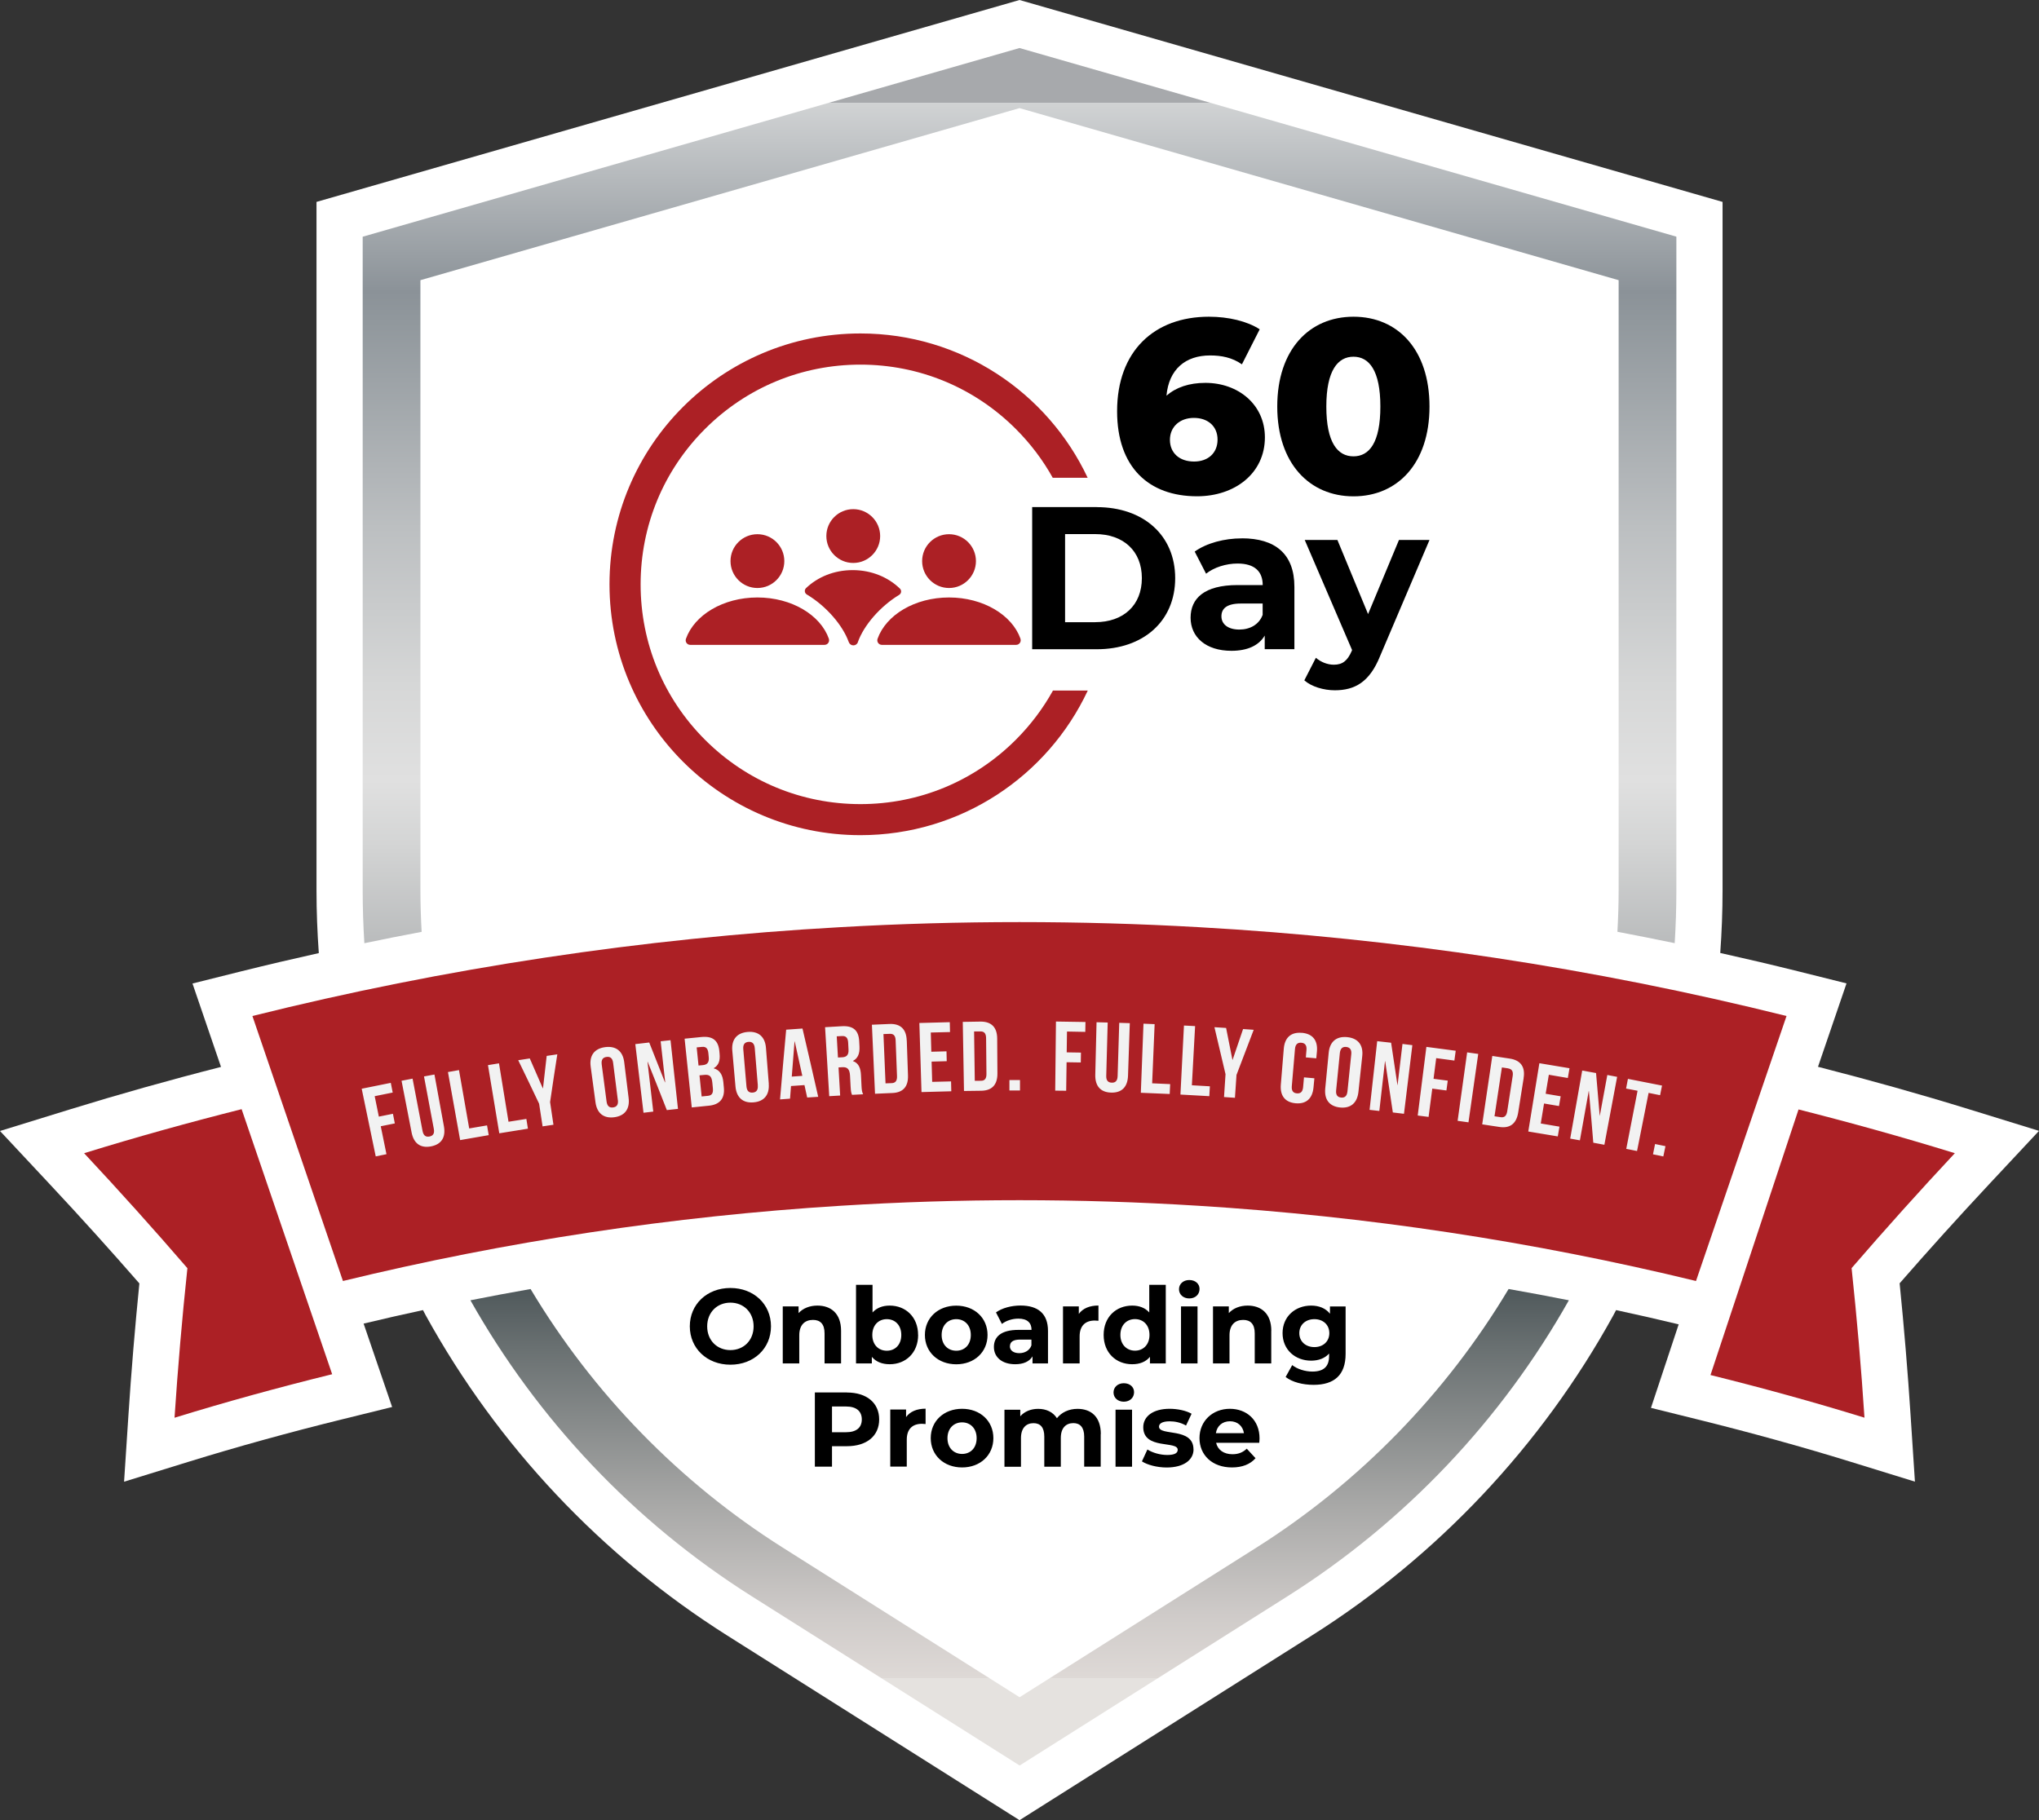
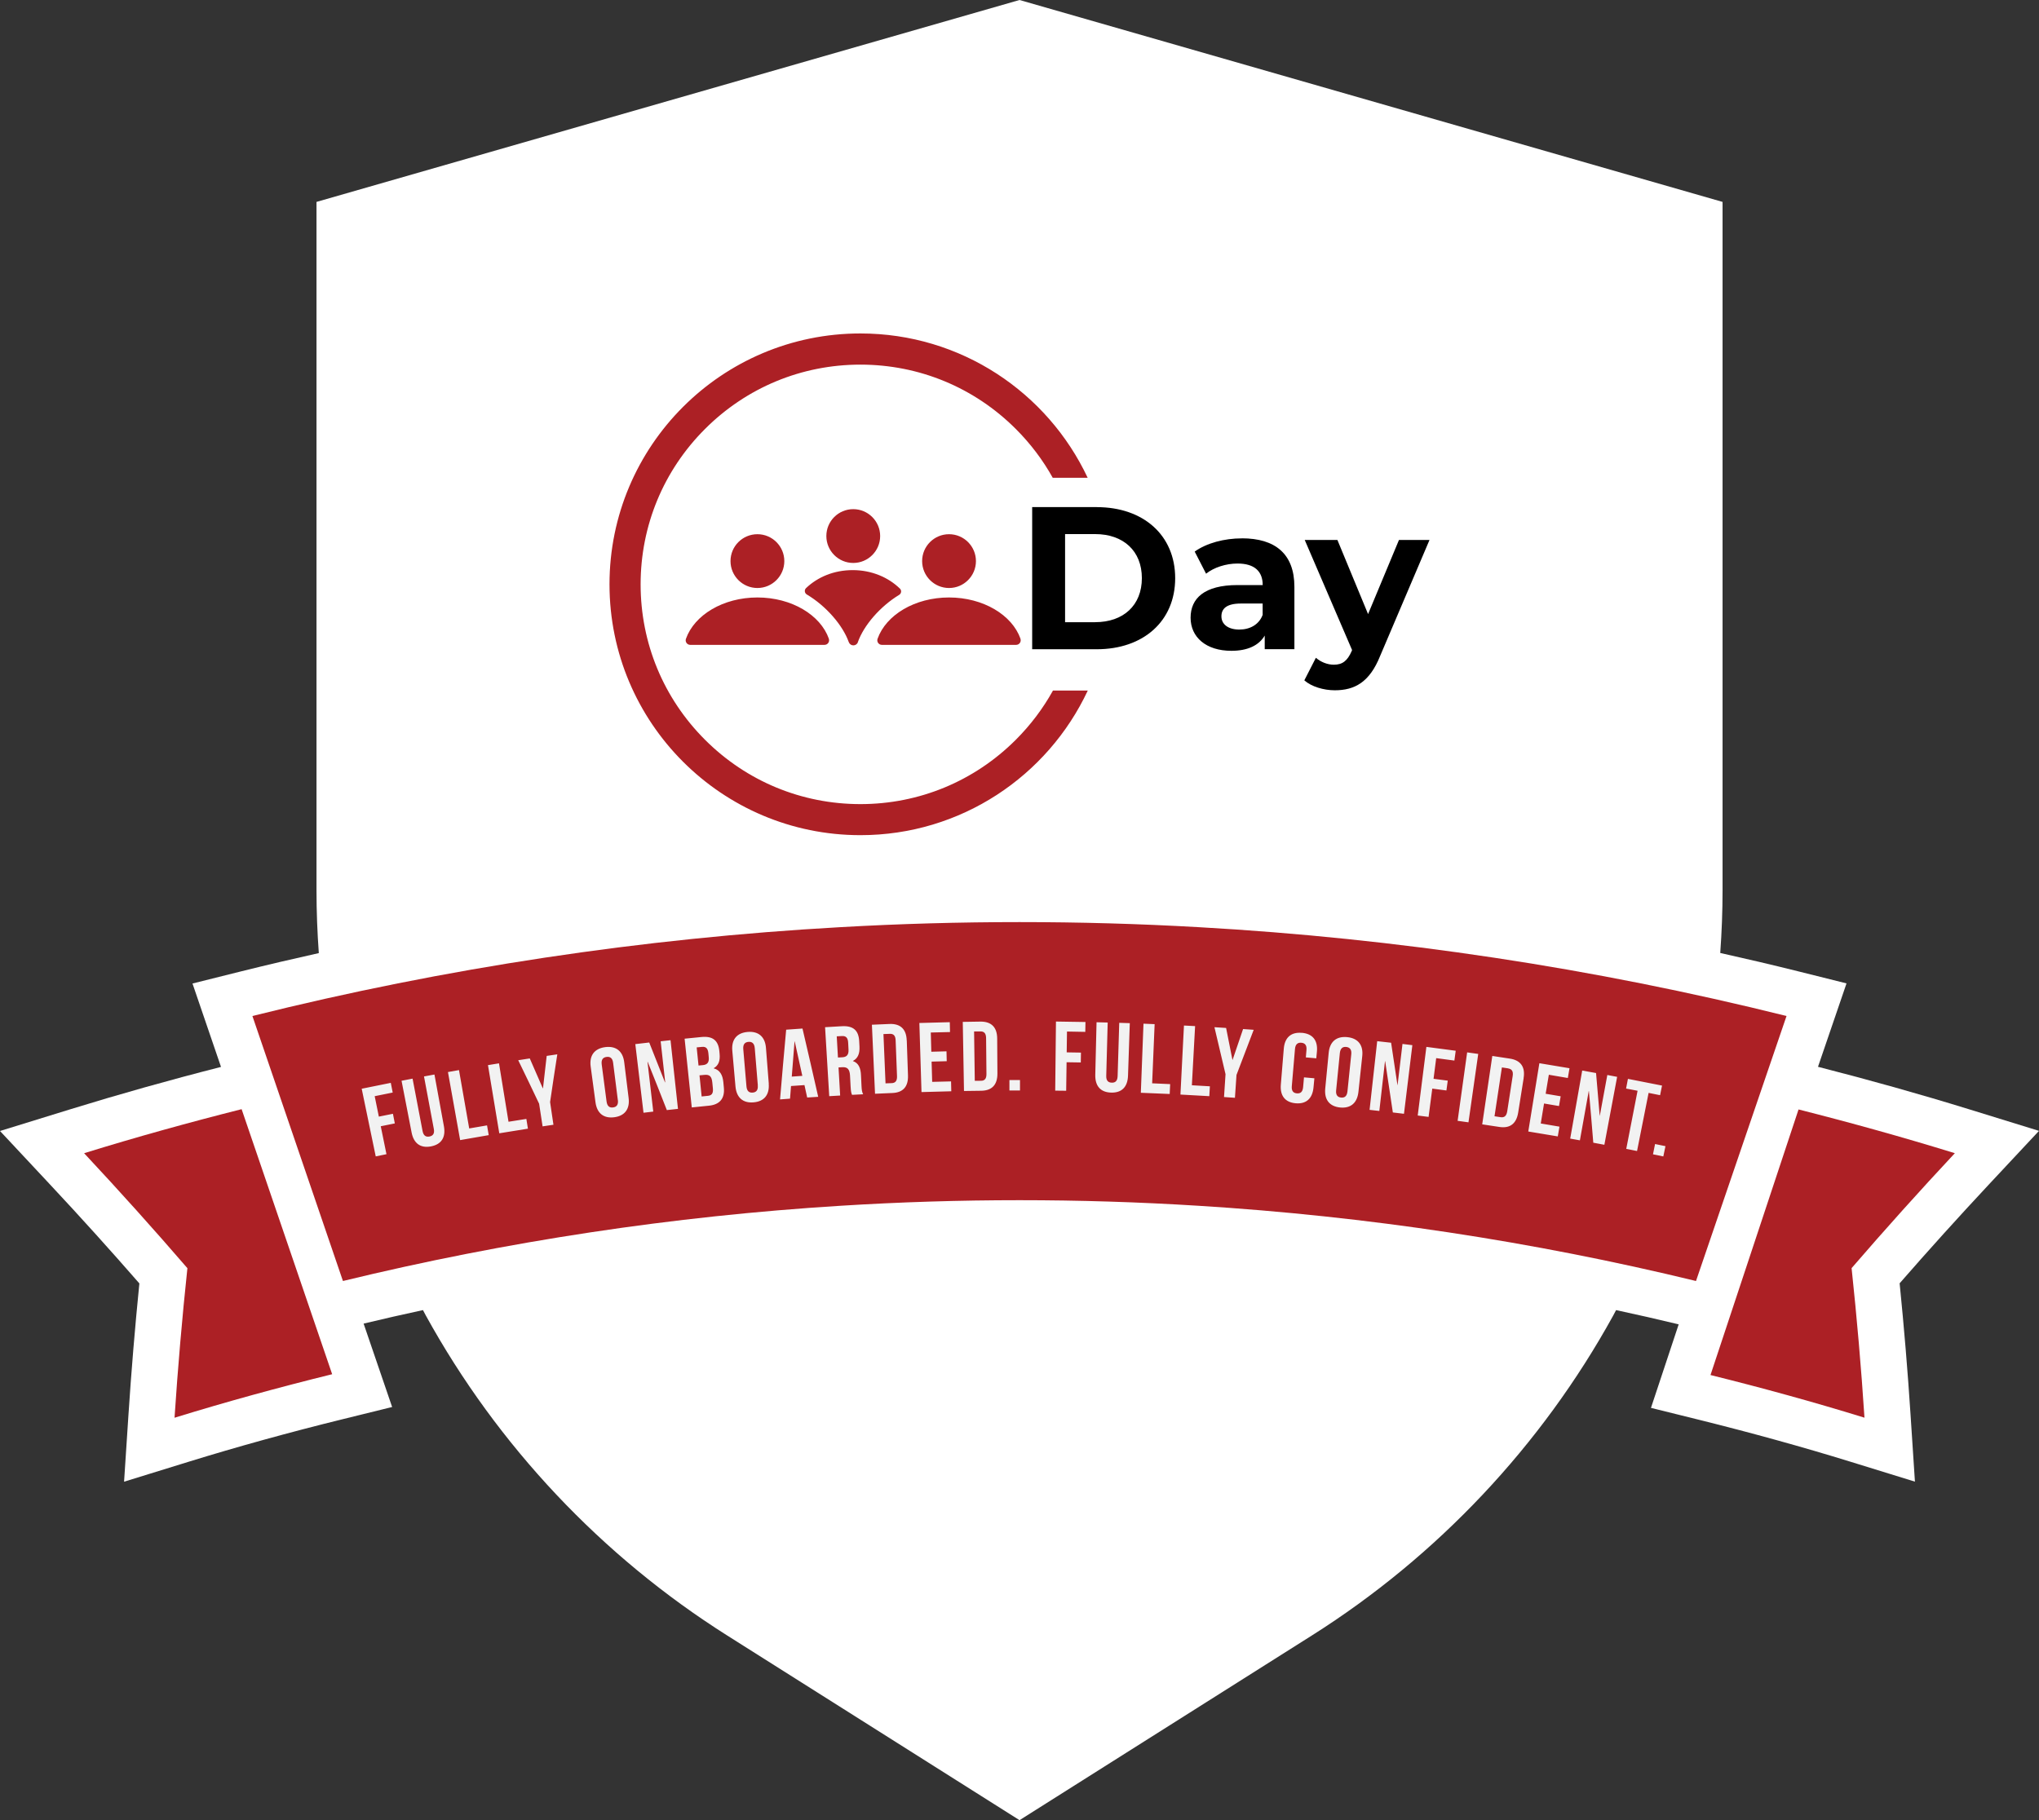
<svg xmlns="http://www.w3.org/2000/svg" id="Layer_2" data-name="Layer 2" viewBox="0 0 353.17 315.33">
  <rect x="0" y="0" width="353.17" height="315.33" fill="#333333" stroke="none" />
  <defs>
    <style>      .cls-1 {        fill: url(#Steel);      }      .cls-2 {        fill: #fff;      }      .cls-3 {        fill: #f2f2f2;      }      .cls-4 {        fill: #ac2025;      }    </style>
    <linearGradient id="Steel" x1="176.59" y1="290.75" x2="176.59" y2="17.74" gradientUnits="userSpaceOnUse">
      <stop offset="0" stop-color="#e5e2df" />
      <stop offset="0" stop-color="#ded9d6" />
      <stop offset=".04" stop-color="#cfcbc9" />
      <stop offset=".11" stop-color="#a8a8a7" />
      <stop offset=".21" stop-color="#697071" />
      <stop offset=".26" stop-color="#465053" />
      <stop offset=".37" stop-color="#878d8e" />
      <stop offset=".46" stop-color="#b7b9ba" />
      <stop offset=".53" stop-color="#d4d5d5" />
      <stop offset=".57" stop-color="#e0e0e0" />
      <stop offset=".63" stop-color="#d6d7d7" />
      <stop offset=".73" stop-color="#bcbfc1" />
      <stop offset=".86" stop-color="#91989d" />
      <stop offset=".88" stop-color="#8b9298" />
      <stop offset="1" stop-color="#d1d3d4" />
      <stop offset="1" stop-color="#a7a9ac" />
    </linearGradient>
  </defs>
  <g id="Layer_1-2" data-name="Layer 1">
    <g>
      <path class="cls-2" d="M344.45,205.25c-5.22,5.59-10.4,11.32-15.42,17.08.76,7.57,1.4,15.21,1.89,22.76l.76,11.6-11.1-3.43c-8.31-2.57-17.14-5.01-26.23-7.27l-8.39-2.08,4.8-14.47c-3.6-.87-7.21-1.69-10.84-2.47-.18.32-.34.65-.52.98-12.4,22.51-30.44,41.66-52.17,55.39l-50.64,32-50.64-32c-21.73-13.73-39.77-32.88-52.17-55.39-.18-.32-.34-.66-.52-.98-3.44.74-6.86,1.52-10.28,2.34l4.94,14.45-8.48,2.09c-9.31,2.29-18.34,4.79-26.85,7.42l-11.1,3.43.76-11.59c.49-7.53,1.13-15.17,1.89-22.76-5.02-5.76-10.19-11.49-15.42-17.08l-8.72-9.33,12.21-3.77c8.33-2.57,17.09-5.04,26.07-7.33l-4.94-14.45,8.45-2.11c4.46-1.11,8.94-2.16,13.43-3.16-.26-3.61-.4-7.22-.4-10.85V34.98L176.59,0l121.77,34.98v119.27c0,3.62-.14,7.24-.4,10.85,4.49,1,8.96,2.05,13.42,3.16l8.45,2.11-4.94,14.45c8.99,2.3,17.75,4.76,26.07,7.33l12.21,3.77-8.72,9.33Z" />
-       <path d="M126.51,223.14c-4.06,0-7.03,2.83-7.03,6.64s2.97,6.65,7.03,6.65,7.03-2.81,7.03-6.65-2.99-6.64-7.03-6.64ZM126.51,233.9c-2.29,0-4.02-1.67-4.02-4.11s1.73-4.11,4.02-4.11,4.02,1.67,4.02,4.11-1.73,4.11-4.02,4.11ZM140.81,228.67c-1.38,0-2.37.84-2.37,2.66v4.88h-2.86v-9.88h2.74v1.16c.77-.84,1.93-1.3,3.27-1.3,2.33,0,4.09,1.36,4.09,4.37v5.65h-2.86v-5.21c0-1.6-.73-2.33-2-2.33ZM159.02,231.27c0-3.1-2.15-5.08-4.92-5.08-1.23,0-2.24.39-2.97,1.19v-4.79h-2.86v13.62h2.74v-1.14c.72.86,1.78,1.28,3.1,1.28,2.77,0,4.92-1.98,4.92-5.08ZM153.6,234.01c-1.43,0-2.51-1.03-2.51-2.73s1.08-2.74,2.51-2.74,2.51,1.03,2.51,2.74-1.08,2.73-2.51,2.73ZM165.63,236.36c3.14,0,5.42-2.11,5.42-5.08s-2.28-5.08-5.42-5.08-5.43,2.11-5.43,5.08,2.29,5.08,5.43,5.08ZM165.63,228.54c1.43,0,2.52,1.03,2.52,2.74s-1.08,2.73-2.52,2.73-2.53-1.03-2.53-2.73,1.1-2.74,2.53-2.74ZM178.84,234.98v1.23h2.68v-5.64c0-2.99-1.74-4.39-4.75-4.39-1.58,0-3.18.42-4.26,1.19l1.03,2c.72-.57,1.8-.92,2.85-.92,1.54,0,2.28.72,2.28,1.95h-2.28c-3.01,0-4.24,1.21-4.24,2.96s1.38,2.99,3.69,2.99c1.45,0,2.48-.48,3.01-1.38ZM174.93,233.24c0-.66.42-1.16,1.76-1.16h1.96v1.01c-.33.9-1.16,1.34-2.11,1.34-1.01,0-1.62-.48-1.62-1.19ZM186.98,236.21h-2.86v-9.88h2.74v1.3c.7-.96,1.87-1.45,3.4-1.45v2.64c-.24-.02-.42-.04-.64-.04-1.58,0-2.62.86-2.62,2.75v4.66ZM199.18,235.07v1.14h2.74v-13.62h-2.86v4.79c-.72-.81-1.74-1.19-2.96-1.19-2.79,0-4.94,1.98-4.94,5.08s2.15,5.08,4.94,5.08c1.32,0,2.37-.42,3.08-1.28ZM194.06,231.27c0-1.71,1.1-2.74,2.53-2.74s2.51,1.03,2.51,2.74-1.1,2.73-2.51,2.73-2.53-1.03-2.53-2.73ZM204.56,226.33h2.86v9.88h-2.86v-9.88ZM204.21,223.36c0-.9.72-1.6,1.78-1.6s1.78.66,1.78,1.54c0,.95-.72,1.65-1.78,1.65s-1.78-.7-1.78-1.6ZM220.19,230.56v5.65h-2.86v-5.21c0-1.6-.73-2.33-2-2.33-1.38,0-2.37.84-2.37,2.66v4.88h-2.86v-9.88h2.74v1.16c.77-.84,1.93-1.3,3.27-1.3,2.33,0,4.09,1.36,4.09,4.37ZM230.36,226.33v1.27c-.75-.95-1.89-1.41-3.27-1.41-2.74,0-4.94,1.89-4.94,4.77s2.2,4.77,4.94,4.77c1.29,0,2.37-.4,3.12-1.23v.42c0,1.78-.88,2.7-2.9,2.7-1.27,0-2.64-.44-3.49-1.12l-1.14,2.06c1.16.9,2.97,1.36,4.85,1.36,3.56,0,5.54-1.69,5.54-5.36v-8.22h-2.72ZM227.66,233.38c-1.51,0-2.61-.97-2.61-2.42s1.1-2.42,2.61-2.42,2.59.97,2.59,2.42-1.08,2.42-2.59,2.42ZM146.7,241.24h-5.56v12.85h2.97v-3.54h2.59c3.43,0,5.58-1.78,5.58-4.64s-2.15-4.66-5.58-4.66ZM146.53,248.13h-2.42v-4.46h2.42c1.82,0,2.74.83,2.74,2.24s-.92,2.22-2.74,2.22ZM160.32,244.07v2.64c-.24-.02-.42-.04-.64-.04-1.58,0-2.62.86-2.62,2.75v4.66h-2.86v-9.88h2.74v1.3c.7-.96,1.87-1.45,3.4-1.45ZM166.64,244.07c-3.14,0-5.43,2.11-5.43,5.08s2.29,5.08,5.43,5.08,5.42-2.11,5.42-5.08-2.28-5.08-5.42-5.08ZM166.64,251.89c-1.43,0-2.53-1.03-2.53-2.73s1.1-2.74,2.53-2.74,2.52,1.03,2.52,2.74-1.08,2.73-2.52,2.73ZM190.65,248.44v5.65h-2.86v-5.21c0-1.6-.72-2.33-1.87-2.33-1.29,0-2.18.83-2.18,2.59v4.96h-2.86v-5.21c0-1.6-.68-2.33-1.87-2.33-1.27,0-2.17.83-2.17,2.59v4.96h-2.86v-9.88h2.74v1.14c.73-.84,1.84-1.29,3.1-1.29,1.38,0,2.55.53,3.25,1.62.79-1.01,2.07-1.62,3.56-1.62,2.35,0,4.04,1.36,4.04,4.37ZM196.43,241.19c0,.95-.72,1.65-1.78,1.65s-1.78-.7-1.78-1.6.72-1.6,1.78-1.6,1.78.66,1.78,1.54ZM193.22,244.22h2.86v9.88h-2.86v-9.88ZM206.73,251.1c0,1.84-1.71,3.14-4.66,3.14-1.67,0-3.36-.46-4.28-1.06l.95-2.06c.88.57,2.22.95,3.43.95,1.32,0,1.82-.35,1.82-.9,0-1.62-5.97.04-5.97-3.91,0-1.87,1.69-3.19,4.57-3.19,1.36,0,2.86.31,3.8.86l-.96,2.04c-.97-.55-1.95-.73-2.84-.73-1.29,0-1.84.4-1.84.92,0,1.69,5.97.05,5.97,3.95ZM213.03,244.07c-3.01,0-5.27,2.13-5.27,5.08s2.22,5.08,5.63,5.08c1.78,0,3.16-.55,4.08-1.6l-1.52-1.65c-.68.64-1.43.96-2.48.96-1.5,0-2.55-.75-2.83-1.98h7.47c.02-.24.05-.55.05-.77,0-3.18-2.24-5.12-5.14-5.12ZM210.6,248.29c.2-1.27,1.14-2.06,2.44-2.06s2.22.81,2.42,2.06h-4.86Z" />
      <g>
        <path class="cls-4" d="M126.53,97.21c0-2.58,2.09-4.66,4.66-4.66s4.66,2.09,4.66,4.66-2.09,4.66-4.66,4.66-4.66-2.09-4.66-4.66ZM143.57,110.67c-1.45-4.12-6.44-7.16-12.38-7.16s-10.92,3.04-12.38,7.16c-.18.51.2,1.05.74,1.05h23.27c.54,0,.92-.54.74-1.05ZM159.72,97.21c0-2.58,2.09-4.66,4.66-4.66s4.66,2.09,4.66,4.66-2.09,4.66-4.66,4.66-4.66-2.09-4.66-4.66ZM176.76,110.67c-1.45-4.12-6.44-7.16-12.38-7.16s-10.92,3.04-12.38,7.16c-.18.51.2,1.05.74,1.05h23.27c.54,0,.92-.54.74-1.05ZM143.13,92.87c0-2.58,2.09-4.66,4.66-4.66s4.66,2.09,4.66,4.66-2.09,4.66-4.66,4.66-4.66-2.09-4.66-4.66ZM147.03,111.24s0,.01,0,.02c.26.73,1.3.73,1.56,0,0,0,0-.01,0-.02,1.02-2.9,3.88-6.2,7.15-8.18.39-.24.46-.77.13-1.09-2.01-1.96-4.92-3.2-8.17-3.2s-6.08,1.2-8.09,3.12c-.33.32-.26.86.13,1.1,3.32,1.97,6.23,5.32,7.27,8.25Z" />
        <path class="cls-4" d="M182.37,119.66c-1.71,3.08-3.86,5.94-6.42,8.5-7.19,7.19-16.75,11.15-26.92,11.15s-19.73-3.96-26.92-11.15c-7.19-7.19-11.15-16.75-11.15-26.92s3.96-19.73,11.15-26.92c7.19-7.19,16.75-11.15,26.92-11.15s19.73,3.96,26.92,11.15c2.55,2.55,4.69,5.39,6.39,8.45h6.05c-6.94-14.77-21.95-25-39.36-25-24,0-43.46,19.46-43.46,43.46s19.46,43.46,43.46,43.46c17.42,0,32.45-10.25,39.38-25.05h-6.05Z" />
        <path d="M189.97,87.85h-11.19v24.63h11.19c8.06,0,13.58-4.86,13.58-12.31s-5.52-12.31-13.58-12.31ZM189.69,107.8h-5.21v-15.27h5.21c4.89,0,8.09,2.92,8.09,7.63s-3.2,7.63-8.09,7.63ZM215.09,93.27c-3.03,0-6.09.81-8.16,2.29l1.97,3.83c1.37-1.09,3.45-1.76,5.45-1.76,2.96,0,4.36,1.37,4.36,3.73h-4.36c-5.77,0-8.13,2.32-8.13,5.66s2.64,5.73,7.07,5.73c2.78,0,4.75-.91,5.77-2.64v2.36h5.14v-10.8c0-5.73-3.34-8.41-9.11-8.41ZM218.71,106.5c-.63,1.72-2.22,2.57-4.05,2.57-1.93,0-3.1-.91-3.1-2.29,0-1.27.81-2.22,3.38-2.22h3.76v1.94ZM247.6,93.55l-8.55,20.09c-1.83,4.57-4.43,5.95-7.85,5.95-1.94,0-4.05-.63-5.28-1.72l2-3.91c.85.74,2.01,1.2,3.1,1.2,1.51,0,2.36-.67,3.1-2.36l.07-.18-8.2-19.07h5.66l5.31,12.84,5.35-12.84h5.28Z" />
        <g>
-           <path d="M219.09,75.77c0,6.24-5.21,10.21-11.75,10.21-8.38,0-13.85-5.04-13.85-14.74,0-10.43,6.45-16.37,15.9-16.37,3.38,0,6.62.77,8.8,2.18l-3.08,6.07c-1.71-1.2-3.59-1.54-5.51-1.54-4.27,0-7.14,2.39-7.56,6.97,1.67-1.45,3.93-2.22,6.75-2.22,5.64,0,10.3,3.72,10.3,9.45ZM210.89,76.16c0-2.31-1.67-3.76-4.1-3.76s-4.15,1.54-4.15,3.8,1.63,3.76,4.19,3.76c2.39,0,4.06-1.45,4.06-3.8Z" />
-           <path d="M221.23,70.43c0-9.87,5.56-15.56,13.21-15.56s13.16,5.68,13.16,15.56-5.56,15.56-13.16,15.56-13.21-5.68-13.21-15.56ZM239.09,70.43c0-6.28-1.97-8.63-4.66-8.63s-4.7,2.35-4.7,8.63,1.97,8.63,4.7,8.63,4.66-2.35,4.66-8.63Z" />
-         </g>
+           </g>
      </g>
-       <path class="cls-1" d="M63.11,163.4c-.19-3.04-.29-6.09-.29-9.16V41.01L176.59,8.32l113.77,32.68v113.24c0,3.07-.1,6.12-.29,9.16-3.3-.68-6.6-1.34-9.92-1.97.13-2.39.21-4.79.21-7.19V48.54l-103.77-29.81-103.77,29.81v105.71c0,2.4.08,4.8.21,7.19-3.31.62-6.62,1.28-9.92,1.97ZM261.3,223.32c-10.82,18.1-25.84,33.52-43.68,44.8l-41.02,25.92-41.02-25.92c-17.84-11.27-32.86-26.7-43.68-44.8-3.48.61-6.96,1.26-10.42,1.95,11.58,20.55,28.18,38.3,48.76,51.3l46.37,29.3,46.37-29.3c20.58-13.01,37.18-30.75,48.76-51.3-3.47-.69-6.94-1.34-10.42-1.95Z" />
      <path class="cls-4" d="M309.44,176.02c-5.22,15.3-10.46,30.6-15.68,45.91-28.33-6.88-57.17-11.23-86.13-13.03-10.34-.65-20.69-.97-31.05-.97s-20.71.32-31.05.97c-28.96,1.8-57.8,6.15-86.13,13.03-5.22-15.31-10.46-30.61-15.68-45.91,33.45-8.34,67.55-13.47,101.81-15.39,10.34-.59,20.69-.88,31.05-.88s20.71.29,31.05.88c34.25,1.93,68.36,7.06,101.81,15.39ZM57.53,238.07l-15.68-45.91c-9.14,2.31-18.24,4.83-27.28,7.63,6.12,6.55,12.09,13.19,17.89,19.92-.92,8.65-1.66,17.29-2.23,25.91,9.03-2.79,18.14-5.28,27.3-7.54ZM338.6,199.79c-8.97-2.77-18-5.28-27.08-7.58l-15.25,46.01c8.94,2.22,17.84,4.66,26.67,7.39-.56-8.62-1.31-17.25-2.23-25.91,5.8-6.72,11.76-13.36,17.89-19.92Z" />
      <path class="cls-3" d="M68.38,194.63c-.81.16-1.62.32-2.43.49.33,1.61.66,3.23.99,4.84-.62.13-1.24.25-1.86.38-.81-3.91-1.62-7.82-2.43-11.72,1.68-.35,3.36-.69,5.04-1.02.11.56.22,1.12.33,1.68-1.04.21-2.08.41-3.12.63.24,1.18.48,2.36.72,3.54.81-.17,1.62-.33,2.44-.49.11.56.22,1.12.33,1.68ZM75.24,186.16c-.6.11-1.2.22-1.8.33.57,3.03,1.13,6.05,1.7,9.08.16.84-.16,1.21-.76,1.33-.59.11-1.03-.12-1.19-.96-.58-3.02-1.15-6.05-1.73-9.07-.63.12-1.27.24-1.91.37.58,2.98,1.16,5.97,1.74,8.95.36,1.88,1.52,2.77,3.36,2.42,1.83-.35,2.58-1.59,2.24-3.48-.55-2.99-1.1-5.98-1.64-8.97ZM81.27,195.5c-.59-3.37-1.18-6.74-1.77-10.11-.64.11-1.27.22-1.91.34.7,3.93,1.41,7.86,2.11,11.79,1.65-.3,3.3-.58,4.95-.86-.1-.56-.19-1.12-.29-1.69-1.03.17-2.06.35-3.09.53ZM88.08,194.35c-.55-3.38-1.1-6.75-1.65-10.13-.64.1-1.27.21-1.91.31.65,3.94,1.31,7.87,1.96,11.81,1.65-.27,3.3-.54,4.96-.8-.09-.56-.18-1.13-.27-1.69-1.03.16-2.06.33-3.09.49ZM94.69,182.94c-.22,1.87-.43,3.74-.64,5.61-.01,0-.02,0-.03,0-.75-1.73-1.5-3.45-2.26-5.18-.67.1-1.34.21-2,.31,1.22,2.51,2.43,5.02,3.62,7.54.2,1.31.4,2.62.6,3.92.63-.1,1.25-.19,1.88-.28-.19-1.31-.39-2.62-.58-3.93.4-2.76.82-5.52,1.25-8.27-.61.09-1.22.18-1.83.27ZM108.88,190.21c.24,1.9-.64,3.11-2.49,3.35-1.85.24-3-.71-3.25-2.61-.28-2.06-.55-4.11-.83-6.17-.26-1.9.63-3.12,2.52-3.37,1.89-.24,3.06.72,3.29,2.62.25,2.06.51,4.12.76,6.18ZM107.01,190.56c-.27-2.14-.54-4.28-.81-6.41-.1-.85-.53-1.12-1.14-1.04-.61.08-.95.45-.84,1.3.28,2.14.56,4.27.84,6.41.11.85.53,1.12,1.13,1.04.6-.08.94-.45.83-1.3ZM114.43,180.39c.26,2.37.53,4.75.79,7.12-.01,0-.02,0-.04,0-.9-2.3-1.82-4.6-2.73-6.9-.8.09-1.61.19-2.41.28.47,3.96.95,7.93,1.42,11.89.56-.07,1.13-.13,1.69-.2-.33-2.87-.67-5.74-1-8.61.01,0,.02,0,.04,0,1.12,2.78,2.22,5.56,3.31,8.35.64-.07,1.29-.14,1.93-.21-.43-3.97-.86-7.94-1.29-11.9-.57.06-1.14.12-1.71.19ZM125.38,188.46c.17,1.84-.71,2.92-2.6,3.1-.99.1-1.98.2-2.96.3-.41-3.97-.82-7.94-1.24-11.91.97-.1,1.94-.2,2.91-.29,2-.2,2.94.63,3.11,2.47.01.14.03.28.04.43.12,1.23-.19,2.03-1.01,2.5,0,.01,0,.02,0,.03,1.06.29,1.54,1.14,1.66,2.4.03.32.06.65.09.97ZM120.99,184.6c.25-.02.5-.05.75-.07.71-.07,1.12-.42,1.02-1.37-.02-.22-.04-.44-.06-.66-.08-.85-.41-1.2-1.1-1.13-.31.03-.62.06-.93.09.1,1.05.21,2.1.32,3.15ZM123.48,188.59c-.03-.35-.07-.69-.1-1.04-.11-1.11-.5-1.41-1.37-1.33-.28.03-.57.06-.85.08.12,1.22.24,2.44.37,3.66.36-.04.72-.07,1.08-.11.63-.06.95-.38.87-1.27ZM133.15,187.75c.15,1.91-.78,3.08-2.63,3.23-1.85.16-2.96-.84-3.13-2.75-.18-2.07-.37-4.13-.55-6.2-.17-1.91.77-3.09,2.66-3.25,1.89-.16,3.02.85,3.17,2.76.16,2.07.33,4.14.49,6.21ZM131.26,188.03c-.18-2.15-.35-4.3-.53-6.44-.07-.85-.49-1.14-1.09-1.09-.61.05-.97.41-.9,1.26.18,2.15.37,4.29.55,6.44.07.85.48,1.14,1.08,1.09.6-.05.96-.41.88-1.26ZM139,178.2c.92,3.94,1.83,7.88,2.72,11.82-.64.04-1.27.08-1.91.12-.16-.72-.31-1.43-.47-2.15-.78.05-1.55.11-2.33.16-.06.73-.11,1.46-.17,2.19-.58.04-1.16.08-1.73.13.34-4.03.69-8.06,1.06-12.08.94-.07,1.88-.13,2.82-.2ZM138.97,186.4c-.44-1.99-.88-3.99-1.32-5.98-.01,0-.02,0-.03,0-.16,2.03-.32,4.07-.48,6.1.61-.04,1.22-.09,1.83-.13ZM149.22,188.14c.03.58.06,1.01.28,1.44-.64.03-1.28.06-1.92.1-.12-.3-.2-.49-.25-1.46-.03-.63-.07-1.25-.1-1.88-.06-1.11-.46-1.5-1.33-1.45-.22.01-.44.02-.66.04.09,1.62.18,3.24.28,4.87-.63.04-1.26.07-1.89.11-.24-3.98-.48-7.97-.72-11.95.97-.06,1.94-.11,2.91-.17,2.01-.11,2.91.76,3,2.6.02.31.03.63.05.94.06,1.23-.3,2.04-1.13,2.47,0,.01,0,.02,0,.03.98.34,1.34,1.22,1.39,2.46.03.62.06,1.23.09,1.85ZM146.97,181.85c-.02-.39-.04-.79-.06-1.18-.04-.85-.36-1.21-1.05-1.18-.31.02-.62.03-.93.05.07,1.22.14,2.45.21,3.67.25-.01.5-.03.75-.04.71-.04,1.13-.37,1.08-1.33ZM157.06,180.25c.07,2.02.14,4.03.21,6.05.07,1.92-.82,2.99-2.72,3.06-1,.04-1.99.08-2.99.13-.18-3.99-.36-7.97-.54-11.96,1.02-.05,2.04-.09,3.05-.13,1.93-.08,2.92.94,2.98,2.85ZM155.37,186.45c-.08-2.07-.16-4.15-.24-6.22-.03-.86-.41-1.15-1.02-1.12-.36.01-.72.03-1.09.04.12,2.85.24,5.7.36,8.54.36-.02.71-.03,1.07-.04.6-.02.95-.35.92-1.2ZM161.46,187.42c-.03-1.17-.06-2.34-.1-3.5.87-.02,1.75-.05,2.62-.07-.01-.57-.03-1.14-.04-1.71-.88.02-1.75.04-2.63.07-.03-1.11-.06-2.22-.09-3.33,1.11-.03,2.22-.06,3.33-.08-.01-.57-.02-1.14-.04-1.71-1.76.04-3.51.08-5.27.14.12,3.99.25,7.98.37,11.97,1.72-.05,3.44-.1,5.16-.14-.01-.57-.02-1.14-.04-1.71-1.09.02-2.19.05-3.28.08ZM172.72,179.92c.01,2.02.03,4.04.04,6.06.01,1.92-.91,2.96-2.8,2.99-1,.01-1.99.03-2.99.04-.07-3.99-.14-7.98-.21-11.97,1.02-.02,2.04-.03,3.06-.05,1.93-.02,2.89,1.02,2.9,2.93ZM170.86,186.07c-.02-2.08-.04-4.15-.06-6.23-.01-.86-.38-1.16-.99-1.15-.36,0-.72,0-1.09.01.04,2.85.08,5.7.12,8.55.36,0,.71,0,1.07-.01.61,0,.96-.32.95-1.17ZM174.85,188.92c.61,0,1.21,0,1.82,0v-1.81c-.61,0-1.22,0-1.83,0,0,.6,0,1.21,0,1.81ZM182.78,188.95c.63,0,1.26.02,1.89.02.02-1.65.05-3.3.07-4.94.82.01,1.64.03,2.46.04.01-.57.02-1.14.03-1.71-.82-.02-1.65-.03-2.47-.04.02-1.2.04-2.41.05-3.61,1.06.02,2.11.03,3.17.06.01-.57.02-1.14.03-1.71-1.7-.03-3.41-.06-5.11-.08-.04,3.99-.09,7.98-.13,11.97ZM193.58,186.44c-.03.86-.42,1.15-1.02,1.13-.6-.02-.98-.34-.95-1.19.08-3.08.17-6.16.25-9.23-.64-.02-1.29-.03-1.93-.05-.07,3.04-.14,6.08-.22,9.11-.04,1.92.89,3.03,2.75,3.08,1.86.05,2.85-1,2.92-2.92.1-3.04.21-6.07.31-9.11-.61-.02-1.22-.04-1.83-.06-.09,3.08-.19,6.15-.28,9.23ZM199.99,177.43c-.64-.03-1.29-.05-1.93-.08-.15,3.99-.3,7.98-.46,11.97,1.67.06,3.33.14,5,.21.03-.57.05-1.14.08-1.71-1.04-.05-2.08-.1-3.12-.14.14-3.42.29-6.84.43-10.25ZM207,177.77c-.64-.03-1.29-.07-1.93-.1-.2,3.99-.4,7.97-.61,11.96,1.67.08,3.33.18,5,.28.03-.57.07-1.14.1-1.71-1.04-.06-2.08-.12-3.12-.18.19-3.42.37-6.83.56-10.25ZM213.5,183.63s-.02,0-.03,0c-.36-1.85-.73-3.69-1.1-5.54-.67-.04-1.34-.08-2.02-.13.65,2.71,1.29,5.43,1.92,8.14-.09,1.32-.17,2.64-.26,3.96.63.04,1.26.08,1.89.13.09-1.32.18-2.64.27-3.96.98-2.61,1.98-5.21,2.98-7.82-.61-.04-1.23-.09-1.84-.13-.61,1.78-1.22,3.56-1.82,5.35ZM225.48,178.94c-1.9-.17-2.97.85-3.12,2.76-.17,2.07-.34,4.14-.51,6.2-.16,1.91.72,3.08,2.57,3.24,1.85.16,2.91-.84,3.09-2.75.05-.53.1-1.06.15-1.58-.6-.06-1.2-.11-1.8-.16-.05.57-.1,1.14-.15,1.7-.08.85-.48,1.12-1.08,1.07-.6-.05-.95-.39-.88-1.24.18-2.15.37-4.29.55-6.44.07-.85.49-1.14,1.1-1.09.61.05.97.41.89,1.26-.04.43-.08.85-.11,1.28.6.05,1.21.11,1.81.16.04-.39.07-.77.11-1.16.18-1.91-.7-3.09-2.6-3.26ZM235.95,182.98c-.22,2.06-.44,4.13-.66,6.19-.21,1.91-1.33,2.88-3.18,2.7-1.85-.19-2.75-1.37-2.57-3.28.2-2.07.4-4.13.6-6.2.18-1.91,1.33-2.9,3.21-2.71,1.89.19,2.81,1.39,2.6,3.3ZM234.05,182.66c.09-.85-.27-1.21-.87-1.28-.61-.06-1.02.22-1.11,1.07-.21,2.14-.43,4.29-.64,6.43-.09.85.26,1.21.86,1.27.6.06,1.01-.22,1.1-1.07.22-2.14.44-4.29.66-6.43ZM242.08,187.99s-.02,0-.03,0c-.36-2.45-.72-4.9-1.1-7.34-.8-.09-1.61-.18-2.41-.27-.44,3.97-.88,7.93-1.32,11.9.56.06,1.13.13,1.69.19.33-2.87.65-5.74.98-8.62.01,0,.02,0,.03,0,.45,2.96.9,5.92,1.33,8.88.64.08,1.29.15,1.93.23.48-3.96.97-7.92,1.45-11.89-.57-.07-1.14-.14-1.71-.21-.28,2.37-.56,4.74-.85,7.12ZM245.56,193.26c.63.08,1.25.16,1.88.24.21-1.63.42-3.27.64-4.9.82.11,1.63.21,2.45.32.08-.57.15-1.13.23-1.7-.82-.11-1.64-.22-2.46-.32.15-1.19.31-2.39.46-3.58,1.05.14,2.1.28,3.15.42.08-.57.15-1.13.23-1.7-1.69-.23-3.39-.45-5.08-.67-.5,3.96-1,7.92-1.5,11.88ZM252.47,194.18c.63.09,1.25.18,1.88.26.56-3.95,1.13-7.9,1.69-11.85-.64-.09-1.28-.18-1.92-.27-.55,3.95-1.1,7.91-1.65,11.86ZM263.91,186.77c-.31,1.99-.63,3.99-.95,5.98-.3,1.89-1.39,2.78-3.26,2.49-.99-.15-1.98-.3-2.97-.45.58-3.95,1.16-7.9,1.75-11.85,1.01.15,2.02.3,3.03.46,1.92.29,2.7,1.48,2.39,3.37ZM261.22,185.09c-.36-.05-.72-.11-1.08-.16-.43,2.82-.85,5.64-1.28,8.46.35.05.71.11,1.06.16.6.09,1-.16,1.14-1,.32-2.05.63-4.1.95-6.15.13-.85-.19-1.21-.8-1.3ZM264.71,196.03c1.7.28,3.41.56,5.11.85.1-.56.19-1.12.29-1.69-1.08-.19-2.16-.37-3.24-.55.19-1.15.38-2.31.57-3.46.86.14,1.73.29,2.59.44.1-.56.19-1.12.29-1.69-.87-.15-1.73-.29-2.6-.44.18-1.1.36-2.19.55-3.29,1.1.18,2.2.37,3.29.56.1-.56.19-1.12.29-1.69-1.74-.3-3.48-.59-5.22-.87-.64,3.94-1.28,7.88-1.92,11.82ZM277.12,193.3s-.02,0-.04,0c-.2-2.47-.41-4.93-.63-7.4-.8-.14-1.6-.29-2.4-.43-.69,3.93-1.39,7.86-2.08,11.79.56.1,1.12.2,1.68.3.51-2.85,1.02-5.69,1.53-8.54.01,0,.02,0,.03,0,.27,2.98.52,5.97.76,8.95.64.12,1.28.24,1.92.36.74-3.92,1.47-7.85,2.21-11.77-.57-.11-1.13-.21-1.7-.32-.43,2.35-.87,4.7-1.3,7.05ZM287.86,188.07c-1.96-.4-3.93-.78-5.89-1.16-.11.56-.21,1.12-.32,1.68.66.13,1.32.25,1.99.38-.65,3.36-1.31,6.72-1.96,10.07.62.12,1.24.24,1.87.37.67-3.36,1.33-6.71,2-10.07.66.13,1.32.26,1.99.4.11-.56.23-1.12.34-1.68ZM286.67,198.2c-.12.59-.24,1.18-.36,1.78.6.12,1.2.24,1.79.37.12-.59.25-1.18.37-1.78-.6-.12-1.2-.25-1.8-.37Z" />
    </g>
  </g>
</svg>